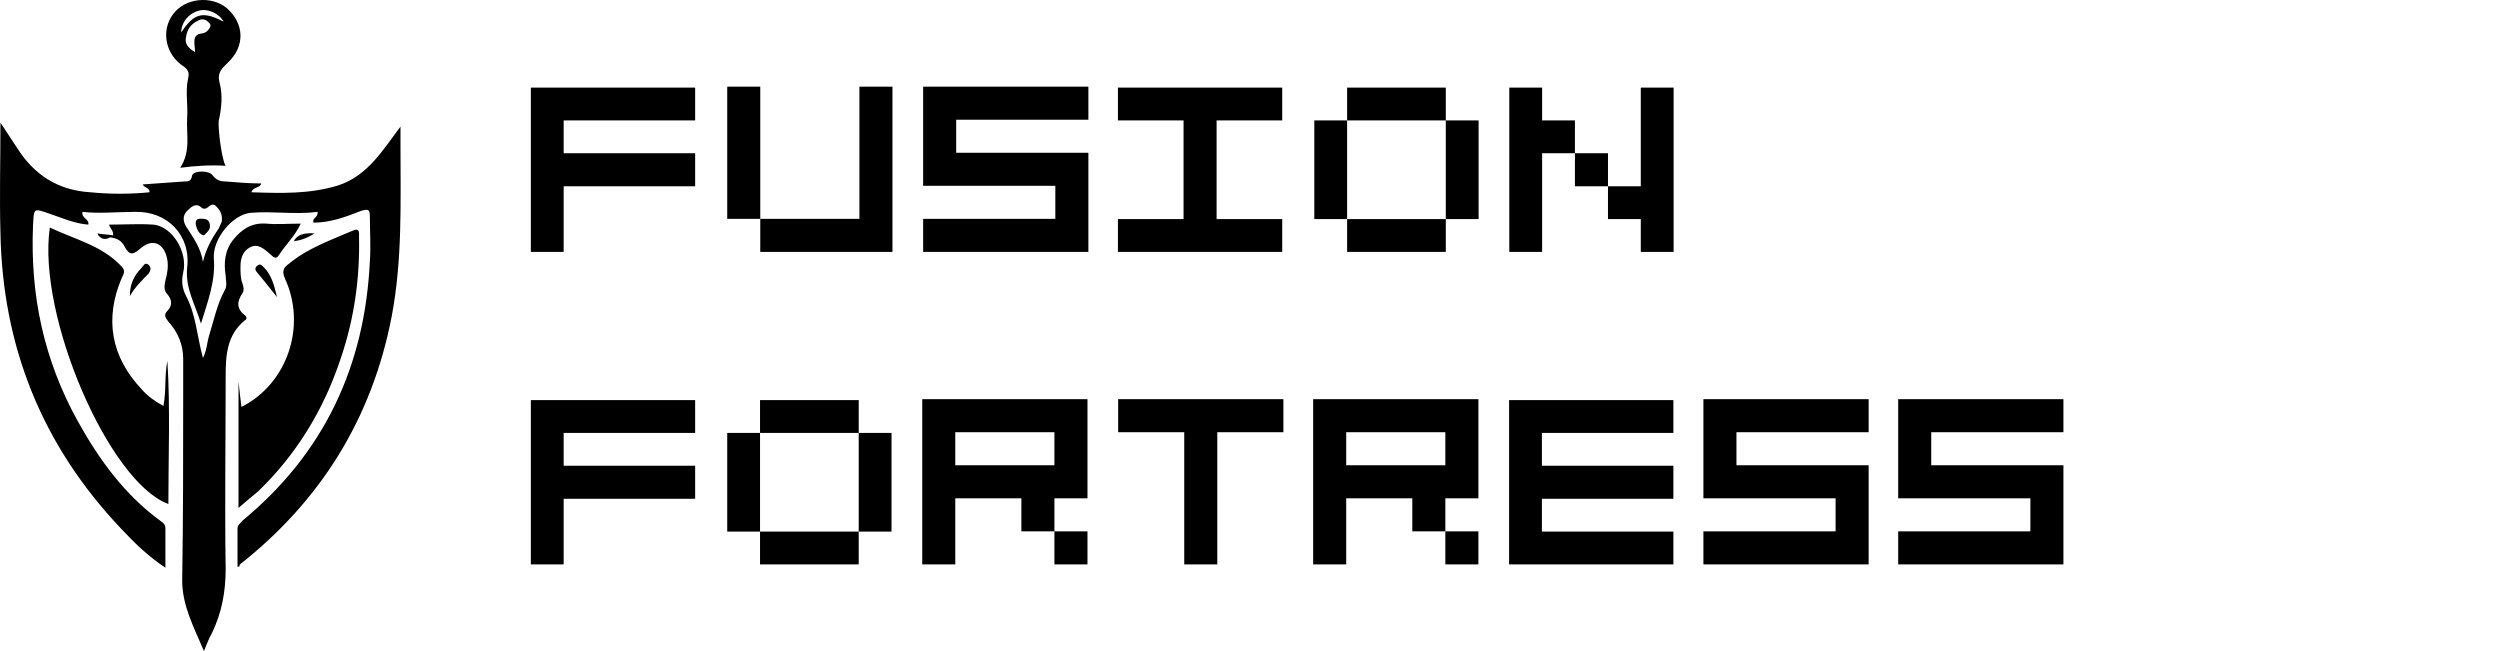
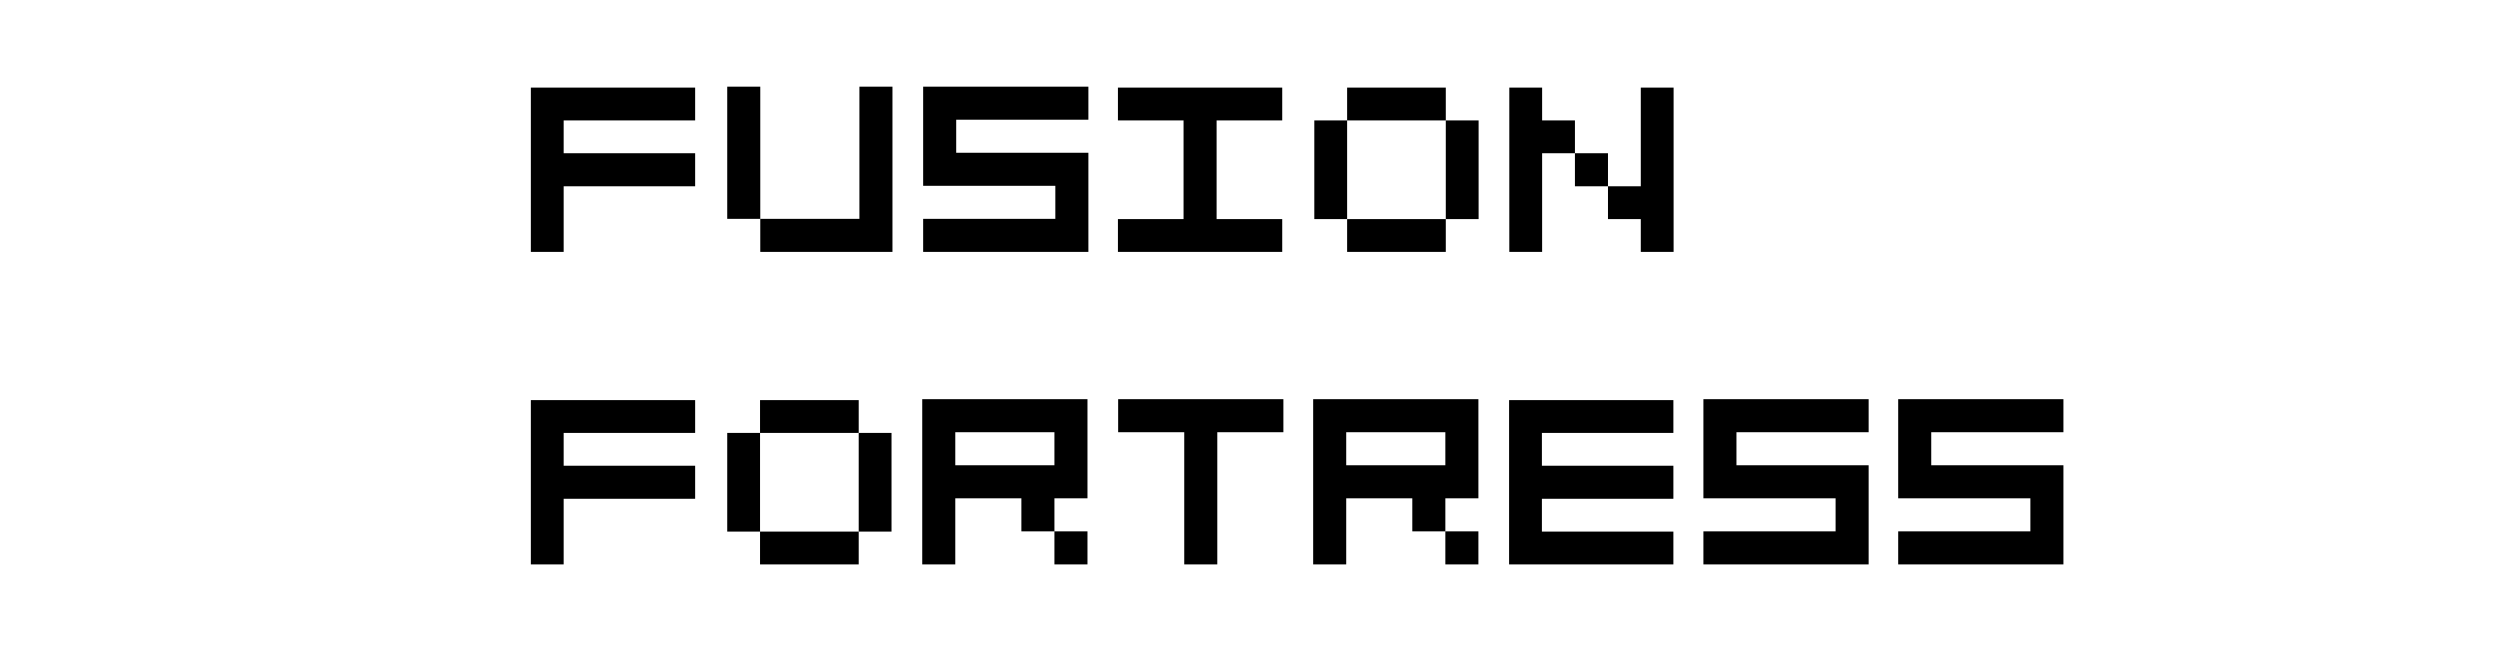
<svg xmlns="http://www.w3.org/2000/svg" width="192" height="50" viewBox="0 0 192 50" fill="none">
  <g clip-path="url(#clip0_340_24853)">
    <path d="M18.241 43.525V40.589C18.241 40.288 18.469 40.212 18.62 39.986C24.918 34.792 28.028 28.09 28.407 20.035C28.483 18.906 28.407 17.777 28.407 16.648C28.407 16.045 28.256 16.045 27.724 16.197C26.587 16.648 25.373 17.099 24.083 17.099C23.932 16.723 24.462 16.723 24.386 16.272C22.641 16.498 20.973 16.197 19.228 16.346C17.862 16.498 16.345 18.303 16.42 19.81C16.573 21.541 15.965 23.122 15.435 24.853C14.979 23.347 14.22 22.143 14.373 20.563C14.677 18.078 12.856 16.196 10.352 16.271C8.986 16.271 7.62 16.421 6.331 16.271C6.255 16.797 6.861 16.797 6.786 17.251C5.723 17.174 4.737 16.723 3.827 16.421C2.536 15.97 2.614 15.97 2.536 17.326C2.31 22.67 3.372 27.639 5.951 32.307C7.62 35.318 9.593 38.029 12.399 40.061C12.627 40.212 12.703 40.362 12.703 40.589V43.6C11.337 42.696 10.276 41.643 9.29 40.589C3.219 34.189 0.185 26.585 0.034 17.852C-0.043 15.142 0.034 12.431 0.034 9.42C0.565 10.248 0.944 10.776 1.323 11.377C2.614 13.411 4.435 14.615 6.937 14.766C8.455 14.916 9.972 14.916 11.489 14.766C11.489 14.39 11.11 14.465 10.957 14.163C12.02 14.088 13.082 14.013 14.144 13.937C14.448 13.937 14.676 13.937 14.752 13.486C14.827 13.109 16.041 13.034 16.344 13.486C16.648 13.862 16.952 13.937 17.331 13.937C18.241 14.014 19.152 14.088 20.062 14.088C19.986 14.465 19.456 14.315 19.303 14.766C21.579 14.841 23.779 14.916 25.979 14.238C28.256 13.486 29.394 11.528 30.758 9.722V11.152C30.758 15.519 30.911 19.96 30.077 24.327C28.558 32.157 24.614 38.481 18.393 43.373C18.444 43.474 18.393 43.525 18.241 43.525ZM15.586 20.11C15.814 19.133 16.269 18.303 16.799 17.551C16.877 17.401 16.952 17.174 17.028 17.024C17.103 16.573 16.952 16.197 16.648 15.895C16.344 15.519 16.118 15.821 15.89 15.97C15.814 16.045 15.586 16.045 15.511 15.97C15.056 15.519 14.676 15.895 14.373 16.197C13.993 16.573 14.069 17.024 14.297 17.401C14.828 18.229 15.435 19.058 15.586 20.111L15.586 20.11ZM7.469 17.927C7.923 18.004 8.303 18.004 8.682 18.079C8.758 17.777 8.455 17.551 8.378 17.251C9.518 17.251 10.655 17.174 11.793 17.251C13.235 17.401 14.448 19.358 14.069 20.94C13.917 21.617 13.993 22.144 14.297 22.746C15.055 24.177 15.131 25.832 15.586 27.489C15.89 26.886 15.89 26.36 16.041 25.832C16.42 24.628 16.648 23.424 17.256 22.293C17.482 21.917 17.331 21.54 17.331 21.164C17.178 20.187 17.256 19.207 17.937 18.38C18.62 17.55 19.379 17.099 20.441 17.174C21.276 17.251 22.111 17.174 23.097 17.174C22.641 18.153 21.958 18.756 21.428 19.584C21.2 19.96 20.973 19.734 20.745 19.509C20.29 19.132 19.835 18.681 19.228 18.981C18.62 19.282 18.469 19.885 18.469 20.486C18.469 20.939 18.469 21.39 18.62 21.767C18.697 21.993 18.773 22.293 18.62 22.519C18.165 23.197 18.165 23.724 18.848 24.251C19 24.401 18.924 24.553 18.773 24.628C17.407 25.757 17.331 27.337 17.331 28.919C17.331 33.812 17.256 38.781 17.331 43.674C17.331 45.481 17.027 47.062 16.269 48.643C16.041 49.02 15.89 49.471 15.662 49.999C14.903 48.192 13.993 46.535 13.993 44.578C14.069 39.759 14.069 35.016 14.069 30.198V27.564C14.069 26.51 13.689 25.53 12.931 24.703C12.703 24.401 12.552 24.177 12.855 23.875C13.235 23.499 13.235 23.047 12.855 22.595C12.552 22.293 12.627 21.917 12.703 21.54C12.855 21.014 12.931 20.486 12.855 19.96C12.627 18.681 11.718 18.228 10.731 19.132C10.123 19.658 9.897 19.509 9.593 18.981C9.365 18.529 9.061 18.303 8.455 18.228C8.076 18.454 7.697 18.379 7.469 17.927V17.927ZM18.318 39.007V29.297C18.393 30.049 18.469 30.651 18.545 31.253C22.111 29.447 23.552 25.005 21.883 21.391C21.656 20.863 21.731 20.563 22.186 20.262C23.628 19.058 25.373 18.455 27.118 17.703C27.648 17.476 27.573 17.927 27.573 18.154C27.648 21.391 27.194 24.554 26.131 27.64C24.841 31.48 22.794 34.867 19.835 37.728C19.379 38.105 18.924 38.481 18.318 39.007H18.318ZM12.552 31.178C12.778 29.973 12.627 28.843 12.855 27.714C13.082 31.403 12.931 35.017 12.931 38.706C8.378 37.05 2.84 24.252 3.827 17.476C5.723 18.38 7.772 18.831 9.289 20.412C9.669 20.788 9.517 21.015 9.365 21.316C7.999 24.477 8.531 27.413 10.882 29.898C11.338 30.425 11.869 30.802 12.552 31.178H12.552ZM17.331 12.733C16.118 12.658 15.055 12.733 13.841 12.884C14.676 11.604 14.297 10.325 14.373 9.044C14.448 8.065 14.22 7.011 14.448 6.033C14.524 5.657 14.524 5.43 14.144 5.129C12.703 4.227 12.324 2.345 13.31 1.064C14.22 -0.14 16.193 -0.367 17.407 0.613C18.773 1.817 18.848 3.549 17.482 4.828C17.027 5.28 16.648 5.582 16.876 6.41C17.103 7.238 17.027 8.292 16.799 9.271C16.723 9.797 17.027 12.282 17.331 12.733H17.331ZM14.979 4C14.979 3.398 14.676 2.644 15.511 2.569C15.89 2.494 15.965 2.344 16.118 2.118C16.269 1.892 16.041 1.742 15.965 1.667C15.737 1.44 15.435 1.44 15.207 1.592C14.676 1.817 14.373 2.268 14.297 2.796C14.144 3.322 14.448 3.699 14.979 4V4ZM17.178 1.667C16.799 0.989 15.89 0.612 15.207 0.837C14.448 1.064 13.918 1.742 13.918 2.494C14.903 0.989 15.586 0.837 17.178 1.667ZM9.972 22.747C9.972 21.843 10.276 21.165 10.882 20.563C11.035 20.412 11.11 20.111 11.414 20.337C11.641 20.563 11.565 20.788 11.414 21.015C10.882 21.541 10.352 22.069 9.972 22.747ZM21.277 22.822C20.669 22.069 20.215 21.466 19.758 20.94C19.607 20.788 19.532 20.563 19.758 20.412C19.986 20.187 20.138 20.412 20.29 20.563C20.82 21.089 21.049 21.842 21.277 22.822H21.277ZM24.158 17.927C23.552 18.304 23.097 18.455 22.566 18.53C22.794 18.079 23.249 17.852 24.158 17.927ZM15.662 18.079C15.282 18.004 15.132 17.627 15.056 17.326C14.979 17.024 15.056 16.798 15.358 16.798C15.737 16.798 16.041 16.798 16.118 17.251C16.194 17.627 15.89 17.852 15.662 18.078V18.079Z" fill="black" />
  </g>
  <path d="M40.769 9.248V6.728H43.289V9.248H40.769ZM40.769 11.768V9.248H43.289V11.768H40.769ZM40.769 14.306V11.768H43.289V14.306H40.769ZM45.809 14.306V11.768H43.289V14.306H45.809ZM48.347 14.306V11.768H45.809V14.306H48.347ZM50.867 14.306V11.768H48.347V14.306H50.867ZM40.769 16.826V14.306H43.289V16.826H40.769ZM40.769 19.346V16.826H43.289V19.346H40.769ZM50.867 9.248V6.728H53.387V9.248H50.867ZM48.347 9.248V6.728H50.867V9.248H48.347ZM45.809 9.248V6.728H48.347V9.248H45.809ZM43.289 9.248V6.728H45.809V9.248H43.289ZM50.867 14.306V11.768H53.387V14.306H50.867ZM58.389 16.808H66.003V19.346H58.389V16.808ZM55.851 6.656H58.389V16.808H55.851V6.656ZM66.003 6.656H68.541V19.346H66.003V6.656ZM73.436 9.194V6.656H75.974V9.194H73.436ZM75.974 9.194V6.656H78.512V9.194H75.974ZM78.512 9.194V6.656H81.05V9.194H78.512ZM81.05 9.194V6.656H83.588V9.194H81.05ZM70.898 6.656H73.436V11.732H83.588V19.346H70.898V16.808H81.05V14.27H70.898V6.656ZM85.857 6.728H98.475V9.248H93.435V16.826H98.475V19.346H85.857V16.826H90.897V9.248H85.857V6.728ZM100.939 9.248H103.459V16.826H100.939V9.248ZM103.459 6.728H111.037V9.248H103.459V6.728ZM111.037 9.248H113.557V16.826H111.037V19.346H103.459V16.826H111.037V9.248ZM126.013 6.728H128.533V19.346H126.013V16.826H123.493V14.306H120.955V11.768H118.435V19.346H115.915V6.728H118.435V9.248H120.955V11.768H123.493V14.306H126.013V6.728Z" fill="black" />
  <path d="M40.769 33.248V30.728H43.289V33.248H40.769ZM40.769 35.768V33.248H43.289V35.768H40.769ZM40.769 38.306V35.768H43.289V38.306H40.769ZM45.809 38.306V35.768H43.289V38.306H45.809ZM48.347 38.306V35.768H45.809V38.306H48.347ZM50.867 38.306V35.768H48.347V38.306H50.867ZM40.769 40.826V38.306H43.289V40.826H40.769ZM40.769 43.346V40.826H43.289V43.346H40.769ZM50.867 33.248V30.728H53.387V33.248H50.867ZM48.347 33.248V30.728H50.867V33.248H48.347ZM45.809 33.248V30.728H48.347V33.248H45.809ZM43.289 33.248V30.728H45.809V33.248H43.289ZM50.867 38.306V35.768H53.387V38.306H50.867ZM55.851 33.248H58.371V40.826H55.851V33.248ZM58.371 30.728H65.949V33.248H58.371V30.728ZM65.949 33.248H68.469V40.826H65.949V43.346H58.371V40.826H65.949V33.248ZM70.828 30.656H83.518V38.27H80.98V40.808H83.518V43.346H80.98V40.808H78.442V38.27H73.366V43.346H70.828V30.656ZM80.98 33.194H73.366V35.732H80.98V33.194ZM85.874 30.656H98.564V33.194H93.488V43.346H90.95V33.194H85.874V30.656ZM100.851 30.656H113.541V38.27H111.003V40.808H113.541V43.346H111.003V40.808H108.465V38.27H103.389V43.346H100.851V30.656ZM111.003 33.194H103.389V35.732H111.003V33.194ZM115.898 33.248V30.728H118.418V33.248H115.898ZM115.898 35.768V33.248H118.418V35.768H115.898ZM115.898 38.306V35.768H118.418V38.306H115.898ZM120.938 38.306V35.768H118.418V38.306H120.938ZM123.476 38.306V35.768H120.938V38.306H123.476ZM125.996 38.306V35.768H123.476V38.306H125.996ZM118.418 43.346V40.826H120.938V43.346H118.418ZM120.938 43.346V40.826H123.476V43.346H120.938ZM123.476 43.346V40.826H125.996V43.346H123.476ZM115.898 40.826V38.306H118.418V40.826H115.898ZM115.898 43.346V40.826H118.418V43.346H115.898ZM125.996 33.248V30.728H128.516V33.248H125.996ZM123.476 33.248V30.728H125.996V33.248H123.476ZM120.938 33.248V30.728H123.476V33.248H120.938ZM118.418 33.248V30.728H120.938V33.248H118.418ZM125.996 38.306V35.768H128.516V38.306H125.996ZM125.996 43.346V40.826H128.516V43.346H125.996ZM133.36 33.194V30.656H135.898V33.194H133.36ZM135.898 33.194V30.656H138.436V33.194H135.898ZM138.436 33.194V30.656H140.974V33.194H138.436ZM140.974 33.194V30.656H143.512V33.194H140.974ZM130.822 30.656H133.36V35.732H143.512V43.346H130.822V40.808H140.974V38.27H130.822V30.656ZM148.319 33.194V30.656H150.857V33.194H148.319ZM150.857 33.194V30.656H153.395V33.194H150.857ZM153.395 33.194V30.656H155.933V33.194H153.395ZM155.933 33.194V30.656H158.471V33.194H155.933ZM145.781 30.656H148.319V35.732H158.471V43.346H145.781V40.808H155.933V38.27H145.781V30.656Z" fill="black" />
  <defs>
    <clipPath id="clip0_340_24853">
-       <rect width="30.769" height="50" fill="white" />
-     </clipPath>
+       </clipPath>
  </defs>
</svg>